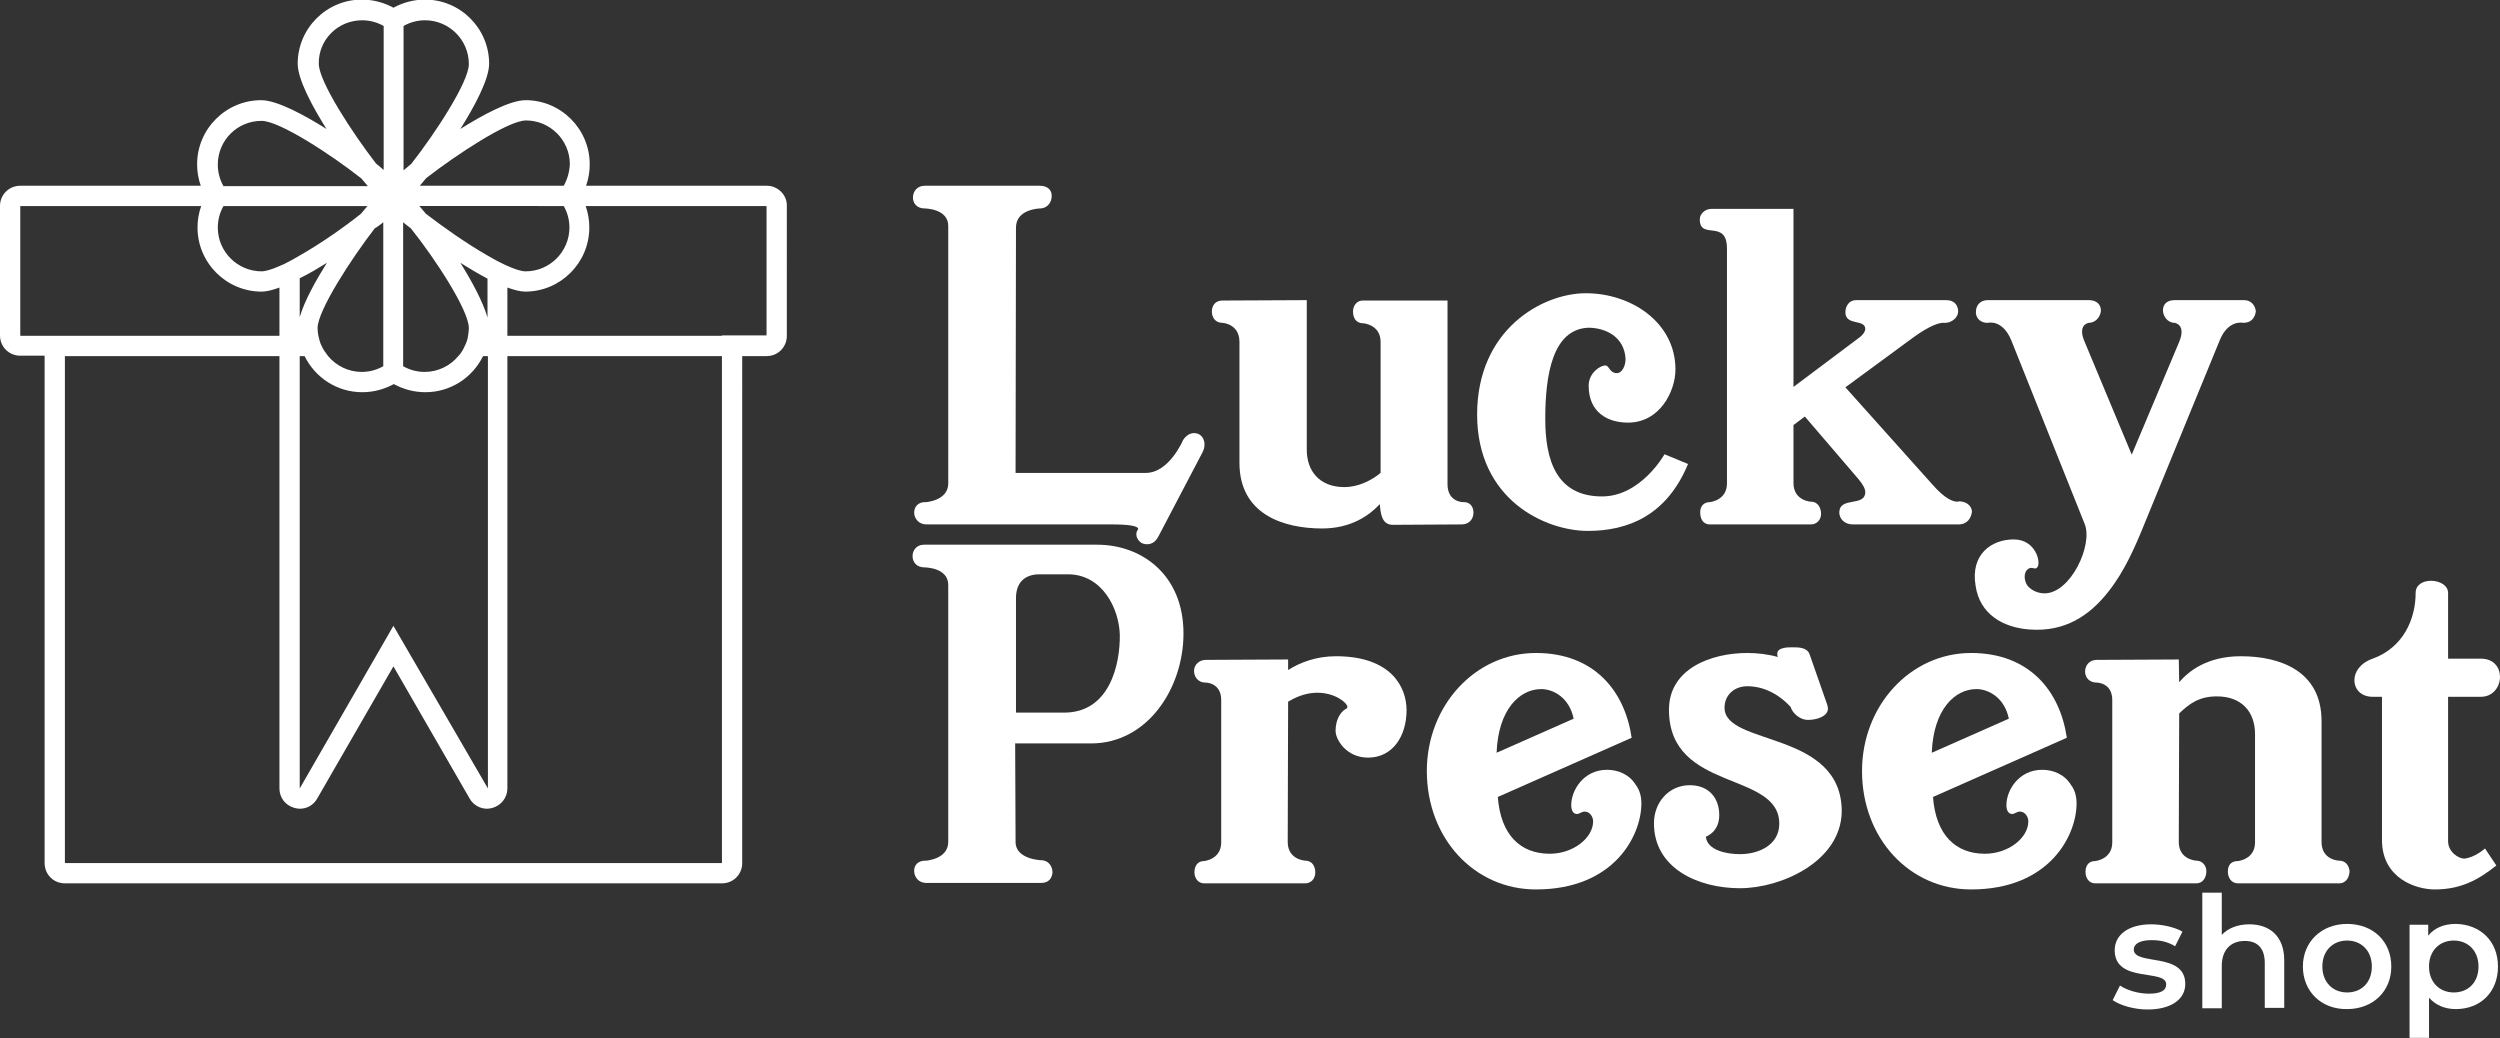
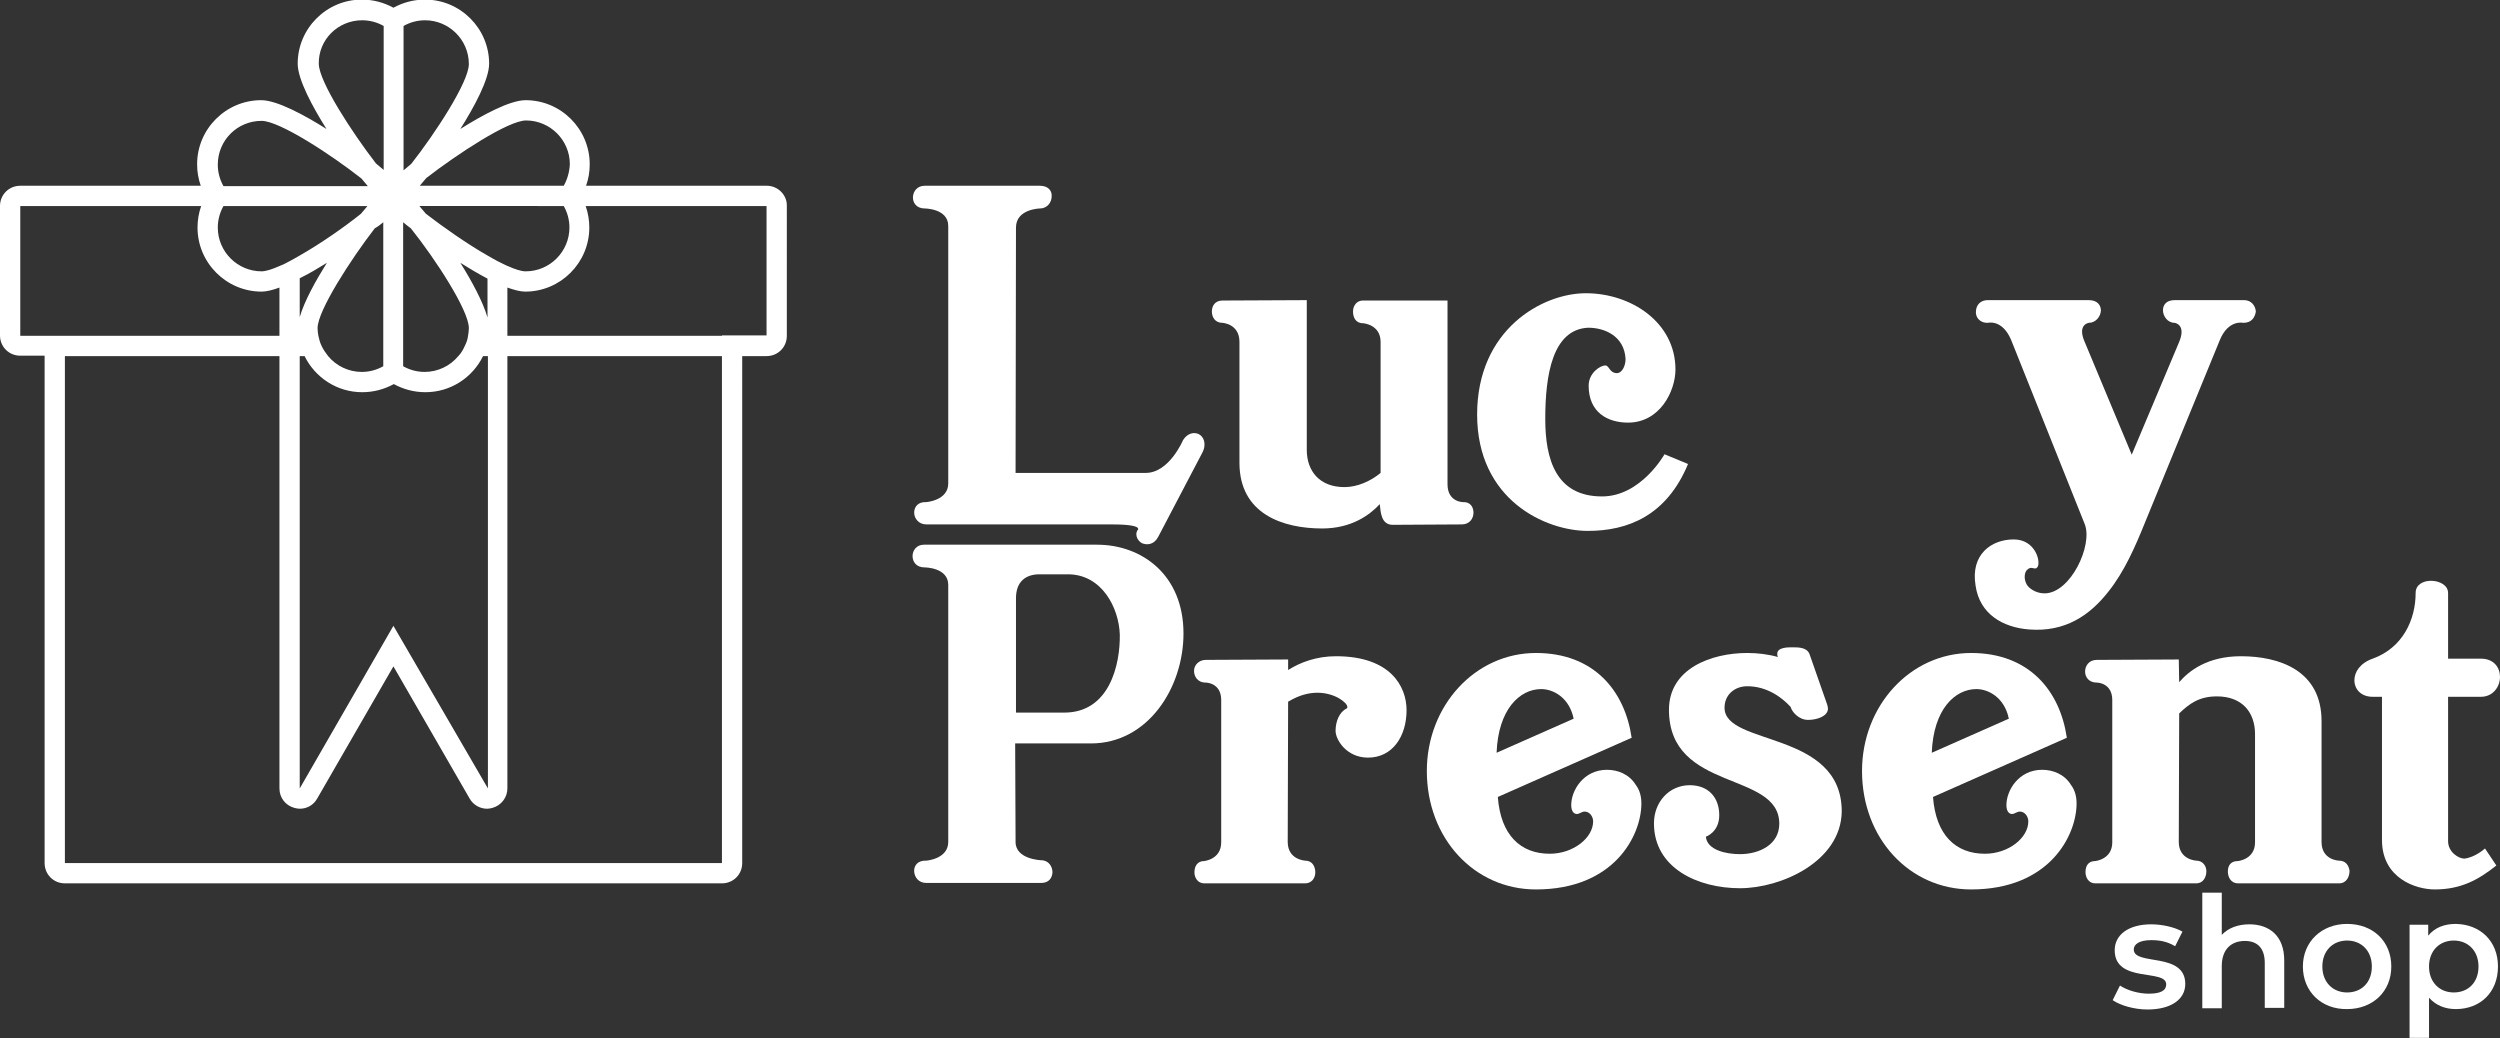
<svg xmlns="http://www.w3.org/2000/svg" version="1.1" id="Layer_1" x="0px" y="0px" viewBox="0 0 616.4 256" style="enable-background:new 0 0 616.4 256;" xml:space="preserve">
  <rect x="0" y="0" width="616.4" height="256" fill="#333333" stroke="none" />
  <style type="text/css">
	.st0{fill:#2D2D2D;}
	.st1{fill:#DF2E38;}
	.st2{fill:#FFFFFF;}
	.st3{fill:#326E3B;}
	.st4{fill:#4EA145;}
	.st5{fill:#FFA9B1;}
	.st6{fill:#326E3B;stroke:#2D2D2D;stroke-width:5;stroke-miterlimit:10;}
	.st7{fill:#4EA145;stroke:#2D2D2D;stroke-width:5;stroke-miterlimit:10;}
</style>
  <g>
    <g>
      <g>
        <path class="st2" d="M285.6,132.3c-1,2-2.8,2.2-4.1,1.6c-1-0.6-1.7-1.9-1.1-3.1c0,0,2.1-1.5-6.3-1.5c0,0-11.1,0-45.7,0     c-1.9,0-3-1.5-3-2.9c0-1.4,0.9-2.7,3-2.6c0,0,5.4-0.4,5.4-4.6V55.7c0-4.3-5.8-4.3-5.8-4.3c-2.1,0-3-1.5-2.9-2.9     c0.1-1.4,1.1-2.7,2.9-2.7h28.4c2.1,0,3,1.3,2.9,2.6c0,1.5-1.1,3-2.9,3c0,0-5.9,0.1-5.9,4.7l-0.1,60.5h32.1c5.8,0,9.2-8.1,9.2-8.1     c1.1-1.7,2.6-2,3.8-1.5c1.3,0.6,2.1,2.5,0.9,4.7L285.6,132.3z" />
        <path class="st2" d="M363.3,126.4c0,1.5-1,2.9-2.9,2.9l-17,0.1c-2.9,0-3-3.2-3.2-5.1c-2.5,2.7-7,6-14.2,6     c-9.6,0-20.4-3.5-20.4-16.2V84.3c0-4.5-4.2-4.7-4.2-4.7c-1.8,0-2.6-1.4-2.6-2.8c0-1.4,0.8-2.7,2.6-2.7l20.8-0.1v36.9     c0,5.3,3.2,9.2,9.3,9.2c3.2,0,6.5-1.5,8.9-3.5V84.3c0-4.3-4.3-4.6-4.3-4.6c-1.9,0-2.5-1.5-2.5-2.9c0-1.4,0.9-2.7,2.4-2.7h20.9     v45.3c0,4.4,3.8,4.4,3.8,4.4C362.5,123.7,363.3,125,363.3,126.4z" />
        <path class="st2" d="M416.2,114.4c-5.3,12.8-14.9,16.5-24.7,16.5c-10.4,0-27.3-7.6-27.3-28.7c0-21,16.1-29.9,26.8-29.9     c11.2,0,22.1,7.2,22.1,18.8c0,5.3-3.8,13.1-11.7,13.1c-5,0-9.7-2.5-9.7-9.1c0-3.2,2.9-5,4.1-5c1,0,1,1.9,2.9,1.9     c1.1,0,2.1-1.6,2.1-3.5c-0.3-5.6-5.1-7.7-9.2-7.7c-8.8,0.4-10.6,11.6-10.6,22.5c0,9.9,2.6,19.1,14,19.1     c9.6,0,15.4-10.4,15.4-10.4L416.2,114.4z" />
-         <path class="st2" d="M482.9,129.3h-26.1c-2,0-3.3-1.4-3.3-2.9c0-4.1,6.4-1.3,6.4-5.1c0-0.7-0.5-1.8-1.7-3.2L445,102.7l-2.8,2.1     v14.3c0,4.4,4.3,4.6,4.3,4.6c1.8,0,2.5,1.6,2.5,3c0,1.4-1,2.6-2.5,2.6h-24.9c-1.8,0-2.4-1.5-2.4-3c0-1.4,0.8-2.5,2.4-2.5     c0,0,4.2-0.4,4.2-4.6V61.3c0-7.4-6.7-2-6.7-7.2c0-1.4,1.3-2.6,2.9-2.6h20.2v43.9l16-12c1.3-0.9,1.7-1.8,1.7-2.3     c0-2.5-4.9-0.7-4.9-4.1c0-1.5,0.9-3,2.6-3h22.2c2.3,0,3,1.5,3,2.8c0,1.5-1.6,2.8-3.2,2.8c0,0-0.1,0-0.3,0     c-0.8-0.1-3.2,0.4-7.7,3.7l-16.6,12.2l21.4,23.9c3.3,3.8,5.3,4.3,6.2,4.3c0.3,0,0.5-0.1,0.5-0.1c2.1,0.1,3.1,1.4,3.1,2.6     C486,127.7,485.1,129.3,482.9,129.3z" />
        <path class="st2" d="M553.1,79.6c0,0-3.7-0.9-5.8,4.3L528.8,129c-2.3,5.7-5,11.9-8.9,16.8c-4.6,5.9-10.7,10.1-19.6,9.4     c-6.5-0.5-12.2-3.8-13.2-10.8c-1.3-7.7,3.9-11.4,9.4-11.4s6.8,5.8,5.8,6.9c-0.7,0.8-1.4-0.6-2.6,0.7c-0.5,0.6-0.8,2,0,3.5     c0.5,0.9,2.2,2.2,4.4,2.2c6.4,0,12-11.9,9.9-17.1l-18.1-45.3c-2.2-5.3-5.8-4.3-5.8-4.3c-2.2,0-3.1-1.6-2.9-3     c0.1-1.4,1.1-2.6,2.9-2.6h24.9c2.2,0,3,1.3,3,2.6c-0.1,1.5-1.3,3-3,3c0,0-2.9,0.4-1,4.7l11.6,27.8l11.7-27.8     c1.8-4.3-1.1-4.7-1.1-4.7c-1.8,0-2.9-1.7-2.9-3.1c0-1.3,0.8-2.5,2.9-2.5h17.1c1.8,0,2.8,1.4,2.9,2.8     C556,78.2,555.2,79.6,553.1,79.6z" />
        <path class="st2" d="M269,183.3h-18.7l0.1,24.3c0,4.3,6.3,4.5,6.3,4.5c1.9,0,2.8,1.6,2.8,3c-0.1,1.4-0.9,2.6-2.8,2.6h-28.3     c-1.9,0-2.9-1.4-3-2.8c-0.1-1.4,0.8-2.8,3-2.7c0,0,5.4-0.4,5.4-4.6v-63.4c0-4.3-5.8-4.3-5.8-4.3c-2.1,0-3-1.4-3-2.8     c0-1.4,1-2.8,2.8-2.8h42.7c11,0,21.3,7.4,21.3,21.9C291.8,169.6,283,183.3,269,183.3z M263.3,141.6h-7c-3.3,0-5.8,1.7-5.8,5.9     v28.2h11.9c11.2,0,13.8-11.9,13.7-19.2C275.9,149.9,271.7,141.6,263.3,141.6z" />
        <path class="st2" d="M337.3,186.8c-5.3,0-8-4.4-8-6.6c0-2.3,0.9-4.6,2.7-5.5c0.2-0.1,0.2-0.2,0.2-0.4c0-1-3-3.5-7.4-3.5     c-2.1,0-4.5,0.6-7,2.1l-0.2,0.1l-0.1,34.6c0,4.4,4.3,4.6,4.3,4.6c1.8,0,2.5,1.5,2.5,2.9c0,1.4-0.9,2.7-2.5,2.7h-24.9     c-1.5,0-2.4-1.3-2.4-2.7c0-1.5,0.7-2.8,2.4-2.8c0,0,4.2-0.4,4.2-4.6v-35.1c0-4.3-3.8-4.3-3.8-4.3c-2.1,0-2.9-1.6-2.9-2.9     c0-1.5,1.3-2.7,2.9-2.7l20.3-0.1v2.6c3-1.9,7-3.4,11.8-3.4c13.5,0,17.4,7.5,17.4,13.3C346.8,181.6,343.3,186.8,337.3,186.8z" />
        <path class="st2" d="M404.7,198.1c0,7.8-6.6,21.2-26,21.2c-15.2,0-26.9-12.6-26.9-29.2c0-16.1,11.9-29.1,26.9-29.1     c14.3,0,21.9,9.3,23.6,20.9l-33,14.6c0.7,9.4,5.6,14,12.8,14c5.8,0,10.7-3.9,10.7-8c0-1.1-0.8-2.4-2.1-2.4     c-0.7,0-1.3,0.6-1.9,0.6c-0.7,0-1.4-0.6-1.4-2.2c0-3.7,3.1-8.7,8.8-8.7c2.7,0,5.5,1.1,7.1,3.7     C404.3,194.8,404.7,196.4,404.7,198.1z M388,177.2c-1.1-5.3-5.1-7.3-8-7.3c-5.3,0-10.6,5-11,15.7L388,177.2z" />
        <path class="st2" d="M429,219c-10.3,0-21.2-4.9-21.2-16c0-5.3,3.8-9.4,8.8-9.4c4.8,0,7.3,3.2,7.3,7.4s-3.3,5.3-3.3,5.3     c0.3,3.3,5,4.3,8.4,4.3c4.7,0,9.7-2.3,9.7-7.5c0-13.1-27.2-7.7-27.2-28.1c0-10.2,10.5-14,19.3-14c2.5,0,5.1,0.3,7.6,1     c-0.2-0.2-0.2-0.5-0.2-0.8c0-1.6,2.6-1.6,3.7-1.6c1.6,0,3.7,0,4.3,1.8l4.3,12.3c0.1,0.4,0.2,0.7,0.2,1c0,1.9-2.7,2.8-4.9,2.8     c-2.3,0-4-2-4.3-3.2c-2.1-2.3-5.8-5.1-10.7-5.1c-3,0-5.6,2-5.6,5.3c0,9.5,28.9,5.5,28.9,25.6C453.9,212.4,439.2,219,429,219z" />
        <path class="st2" d="M512,198.1c0,7.8-6.6,21.2-26,21.2c-15.2,0-26.9-12.6-26.9-29.2c0-16.1,11.9-29.1,26.9-29.1     c14.3,0,21.9,9.3,23.6,20.9l-33,14.6c0.7,9.4,5.6,14,12.8,14c5.8,0,10.7-3.9,10.7-8c0-1.1-0.8-2.4-2.1-2.4     c-0.7,0-1.3,0.6-1.9,0.6c-0.7,0-1.4-0.6-1.4-2.2c0-3.7,3.1-8.7,8.8-8.7c2.7,0,5.5,1.1,7.1,3.7C511.6,194.8,512,196.4,512,198.1z      M495.3,177.2c-1.1-5.3-5.1-7.3-8-7.3c-5.3,0-10.6,5-11,15.7L495.3,177.2z" />
        <path class="st2" d="M576.7,217.8h-24.9c-1.7,0-2.5-1.5-2.5-2.9c0-1.5,0.7-2.6,2.5-2.6c0,0,4.2-0.4,4.2-4.6v-26.7     c0-5.4-3.2-9.3-9.4-9.3c-4.4,0-6.8,1.8-9.3,4.2l-0.1,31.7c0,4.4,4.3,4.6,4.3,4.6c1.6,0,2.5,1.3,2.5,2.6c0,1.5-0.8,3-2.5,3h-24.9     c-1.6,0-2.4-1.4-2.4-2.8c0-1.5,0.7-2.7,2.4-2.7c0,0,4.2-0.4,4.2-4.6v-35.1c0-4.3-3.8-4.3-3.8-4.3c-2,0-2.9-1.4-2.9-2.7     c0-1.5,1-2.9,2.9-2.9l20.2-0.1l0.1,5.6c2.4-2.8,7-6.4,15.2-6.4c9.5,0,19.9,3.5,19.9,16v29.8c0,4.5,4.3,4.6,4.3,4.6     c1.6,0,2.4,1.1,2.6,2.5C579.3,216.1,578.6,217.8,576.7,217.8z" />
        <path class="st2" d="M615.5,213.4c-4.4,3.5-8.7,5.9-15.2,5.9c-4.6,0-13-2.7-13-12.2v-35.3H585c-2.9,0-4.5-1.9-4.5-4.1     c0-2,1.4-4.2,4.5-5.3c7.5-2.7,10.6-9.7,10.6-16.2c0-2.1,1.9-3,3.8-3c2.1,0,4.2,1.1,4.2,3v16.2h8.1c3.2,0,4.7,2.2,4.7,4.5     c0,2.4-1.7,4.9-4.7,4.9h-8.1v35.6c0,2.7,2.6,4.3,4,4.3c2.7-0.3,5.1-2.5,5.1-2.5L615.5,213.4z" />
      </g>
      <g>
        <path class="st2" d="M520.9,246.6l1.8-3.6c1.8,1.2,4.6,2,7.1,2c3,0,4.3-0.8,4.3-2.3c0-3.9-12.7-0.2-12.7-8.4c0-3.9,3.5-6.4,9-6.4     c2.7,0,5.8,0.7,7.7,1.8l-1.8,3.6c-2-1.2-3.9-1.5-5.9-1.5c-2.9,0-4.3,1-4.3,2.3c0,4.1,12.7,0.5,12.7,8.5c0,3.8-3.5,6.3-9.3,6.3     C526.2,248.9,522.8,247.9,520.9,246.6z" />
        <path class="st2" d="M563.2,236.8v11.7h-4.8v-11.1c0-3.6-1.8-5.4-4.9-5.4c-3.4,0-5.7,2.1-5.7,6.2v10.4H543v-28.5h4.8v10.4     c1.6-1.7,4-2.6,6.8-2.6C559.5,227.9,563.2,230.7,563.2,236.8z" />
        <path class="st2" d="M567.8,238.3c0-6.1,4.6-10.5,10.9-10.5c6.4,0,10.9,4.3,10.9,10.5s-4.6,10.5-10.9,10.5     C572.4,248.9,567.8,244.5,567.8,238.3z M584.8,238.3c0-3.9-2.6-6.4-6.1-6.4c-3.5,0-6.1,2.5-6.1,6.4s2.6,6.4,6.1,6.4     C582.2,244.7,584.8,242.3,584.8,238.3z" />
        <path class="st2" d="M615.9,238.3c0,6.4-4.4,10.5-10.4,10.5c-2.6,0-4.9-0.9-6.6-2.8v9.9h-4.8v-27.9h4.6v2.7c1.6-2,4-2.9,6.8-2.9     C611.5,227.9,615.9,232,615.9,238.3z M611.1,238.3c0-3.9-2.6-6.4-6.1-6.4s-6.1,2.5-6.1,6.4s2.6,6.4,6.1,6.4     S611.1,242.3,611.1,238.3z" />
      </g>
    </g>
    <path class="st2" d="M189.1,45.8h-11h-33.6c0.6-1.7,0.9-3.4,0.9-5.3c0-8.7-7.1-15.8-15.8-15.8c-3.9,0-10.7,3.7-16.1,7.1   c3.4-5.4,7.1-12.2,7.1-16.1c0-8.7-7.1-15.8-15.8-15.8c-2.8,0-5.4,0.7-7.8,2c-2.4-1.3-5-2-7.8-2c-8.7,0-15.8,7.1-15.8,15.8   c0,3.9,3.7,10.7,7.1,16.1c-5.4-3.4-12.2-7.1-16.1-7.1c-8.7,0-15.8,7.1-15.8,15.8c0,1.8,0.3,3.6,0.9,5.3H16H5c-2.8,0-5,2.2-5,5v31.9   c0,2.8,2.2,5,5,5h6v125.1c0,2.8,2.2,5,5,5h162c2.8,0,5-2.2,5-5V87.8h6c2.8,0,5-2.2,5-5V50.8C194.1,48.1,191.8,45.8,189.1,45.8z    M178,212.8H16V87.8h52.9v106.6c0,2.3,1.5,4.2,3.7,4.8c0.4,0.1,0.9,0.2,1.3,0.2c1.8,0,3.4-0.9,4.3-2.5L97,164.3l18.8,32.6   c0.9,1.6,2.6,2.5,4.3,2.5c0.4,0,0.9-0.1,1.3-0.2c2.2-0.6,3.7-2.6,3.7-4.8V87.8H178V212.8z M5,50.8h6h2.5h36.1   c-0.6,1.7-0.9,3.5-0.9,5.3c0,8.7,7.1,15.8,15.8,15.8c1.2,0,2.8-0.4,4.4-1v11.9H16h-2.5H11H5V50.8z M64.5,29.8   c4.4,0,17.1,8.3,24.6,14.2c0.6,0.7,1.1,1.3,1.6,1.9H73.9H55.1c-0.9-1.6-1.4-3.4-1.4-5.3C53.7,34.6,58.5,29.8,64.5,29.8z M89.3,5   c1.9,0,3.7,0.5,5.3,1.4v35.5c-0.6-0.5-1.2-1-1.9-1.6c-5.8-7.5-14.1-20.2-14.1-24.6C78.5,9.8,83.3,5,89.3,5z M99.5,6.4   c1.6-0.9,3.4-1.4,5.3-1.4c5.9,0,10.8,4.8,10.8,10.8c0,4.4-8.3,17.1-14.2,24.6c-0.7,0.6-1.3,1.1-1.9,1.6V6.4z M140.4,56.1   c0,5.9-4.8,10.8-10.8,10.8c-1.1,0-2.6-0.5-4.4-1.3c-0.8-0.3-1.6-0.8-2.5-1.2c-0.8-0.4-1.6-0.9-2.5-1.4c-5.1-2.9-10.9-7-15.2-10.3   c-0.6-0.7-1.1-1.3-1.6-1.9h19.2h2.5H139C139.9,52.4,140.4,54.2,140.4,56.1z M73.9,87.8h1.2c2.6,5.3,8,8.9,14.2,8.9   c2.8,0,5.4-0.7,7.8-2c2.4,1.3,5,2,7.8,2c6.2,0,11.6-3.6,14.2-8.9h1.2v106.6L97,154.3l-23.1,40.1V87.8z M115.6,80.9   c0,0.6-0.1,1.3-0.2,1.9c-0.1,0.9-0.4,1.7-0.8,2.5c-0.4,0.9-0.9,1.8-1.6,2.5c-2,2.4-5,3.9-8.3,3.9c-1.9,0-3.7-0.5-5.3-1.4v-2.5v-2.5   v-2.5v-28c0.6,0.5,1.2,1,1.9,1.5C107.3,63.8,115.6,76.5,115.6,80.9z M94.5,54.8v28v2.5v2.5v2.5c-1.6,0.9-3.4,1.4-5.3,1.4   c-3.3,0-6.3-1.5-8.3-3.9c-0.6-0.8-1.2-1.6-1.6-2.5c-0.4-0.8-0.6-1.6-0.8-2.5c-0.1-0.6-0.2-1.2-0.2-1.9c0-4.3,8.3-17.1,14.1-24.6   C93.3,55.8,94,55.2,94.5,54.8z M80.6,64.8c-2.7,4.3-5.6,9.5-6.7,13.4v-9.6C76.2,67.5,78.5,66.1,80.6,64.8z M120.2,78.3   c-1.1-3.9-4-9.2-6.7-13.5c2.1,1.3,4.4,2.7,6.7,3.9V78.3z M68.9,50.8h2.5h19.2c-0.5,0.6-1,1.2-1.6,1.9C84.9,56,79,60.1,73.9,63   c-0.9,0.5-1.7,1-2.5,1.4c-0.9,0.5-1.7,0.9-2.5,1.2c-1.8,0.8-3.4,1.3-4.4,1.3c-5.9,0-10.8-4.8-10.8-10.8c0-1.9,0.5-3.7,1.4-5.3H68.9   z M139,45.8h-18.8h-16.7c0.5-0.6,1-1.2,1.6-1.9c7.5-5.8,20.2-14.2,24.6-14.2c5.9,0,10.8,4.8,10.8,10.8   C140.4,42.4,139.9,44.2,139,45.8z M178,82.8h-52.9V70.9c1.7,0.6,3.2,1,4.4,1c8.7,0,15.8-7.1,15.8-15.8c0-1.8-0.3-3.6-0.9-5.3h36.1   h2.5h6v31.9h-6h-2.5H178z" />
  </g>
</svg>